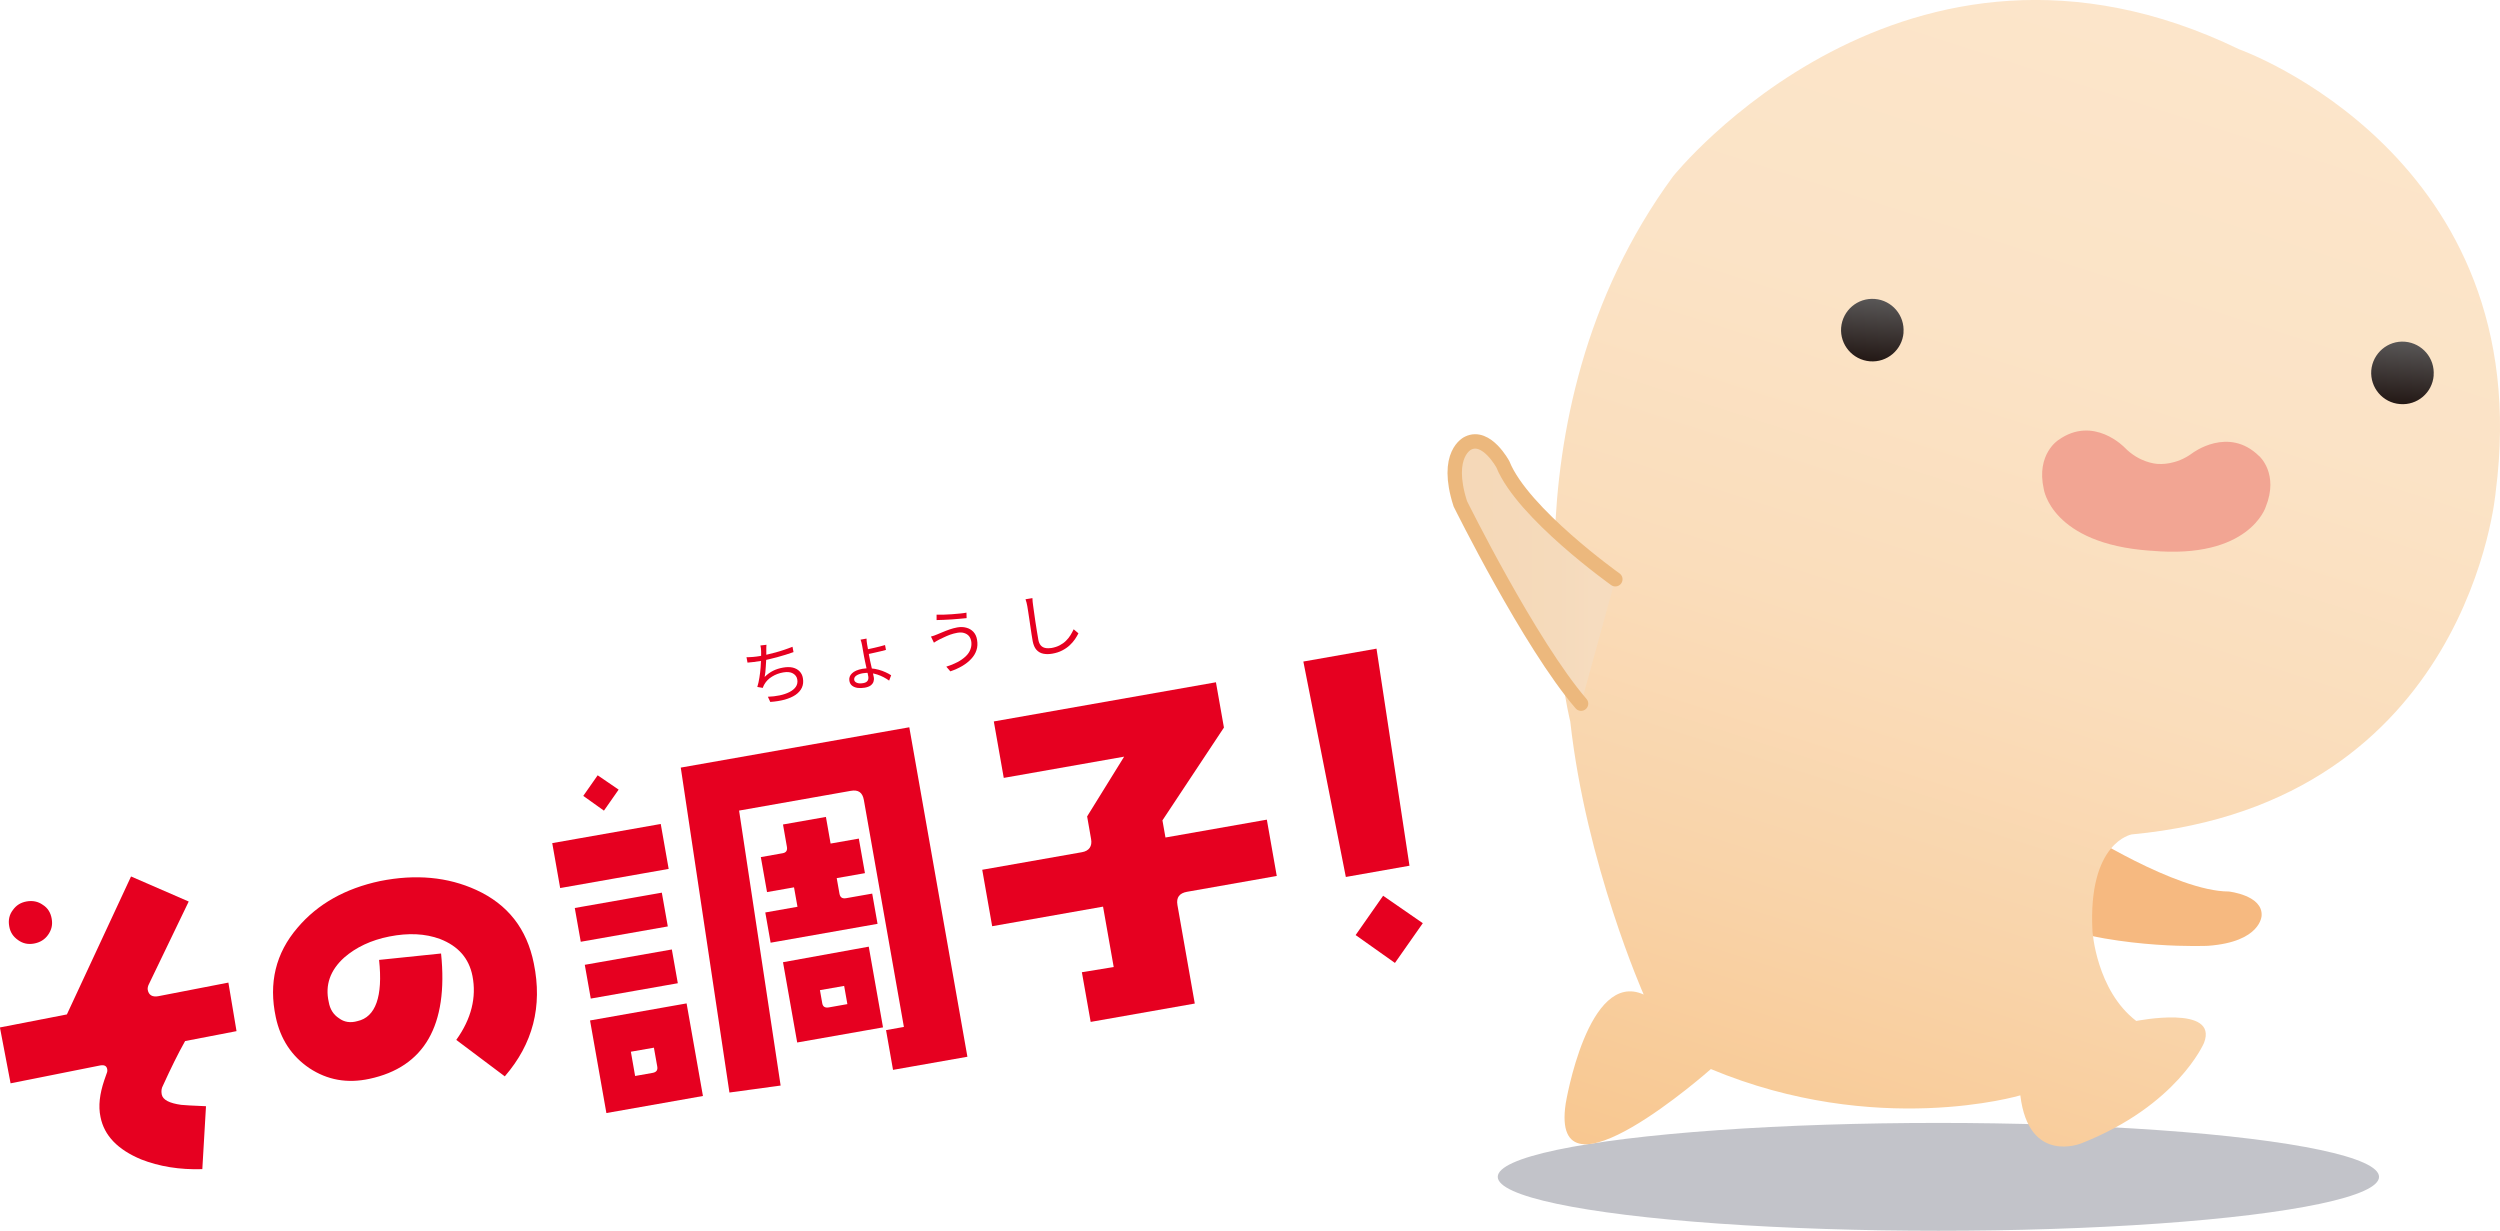
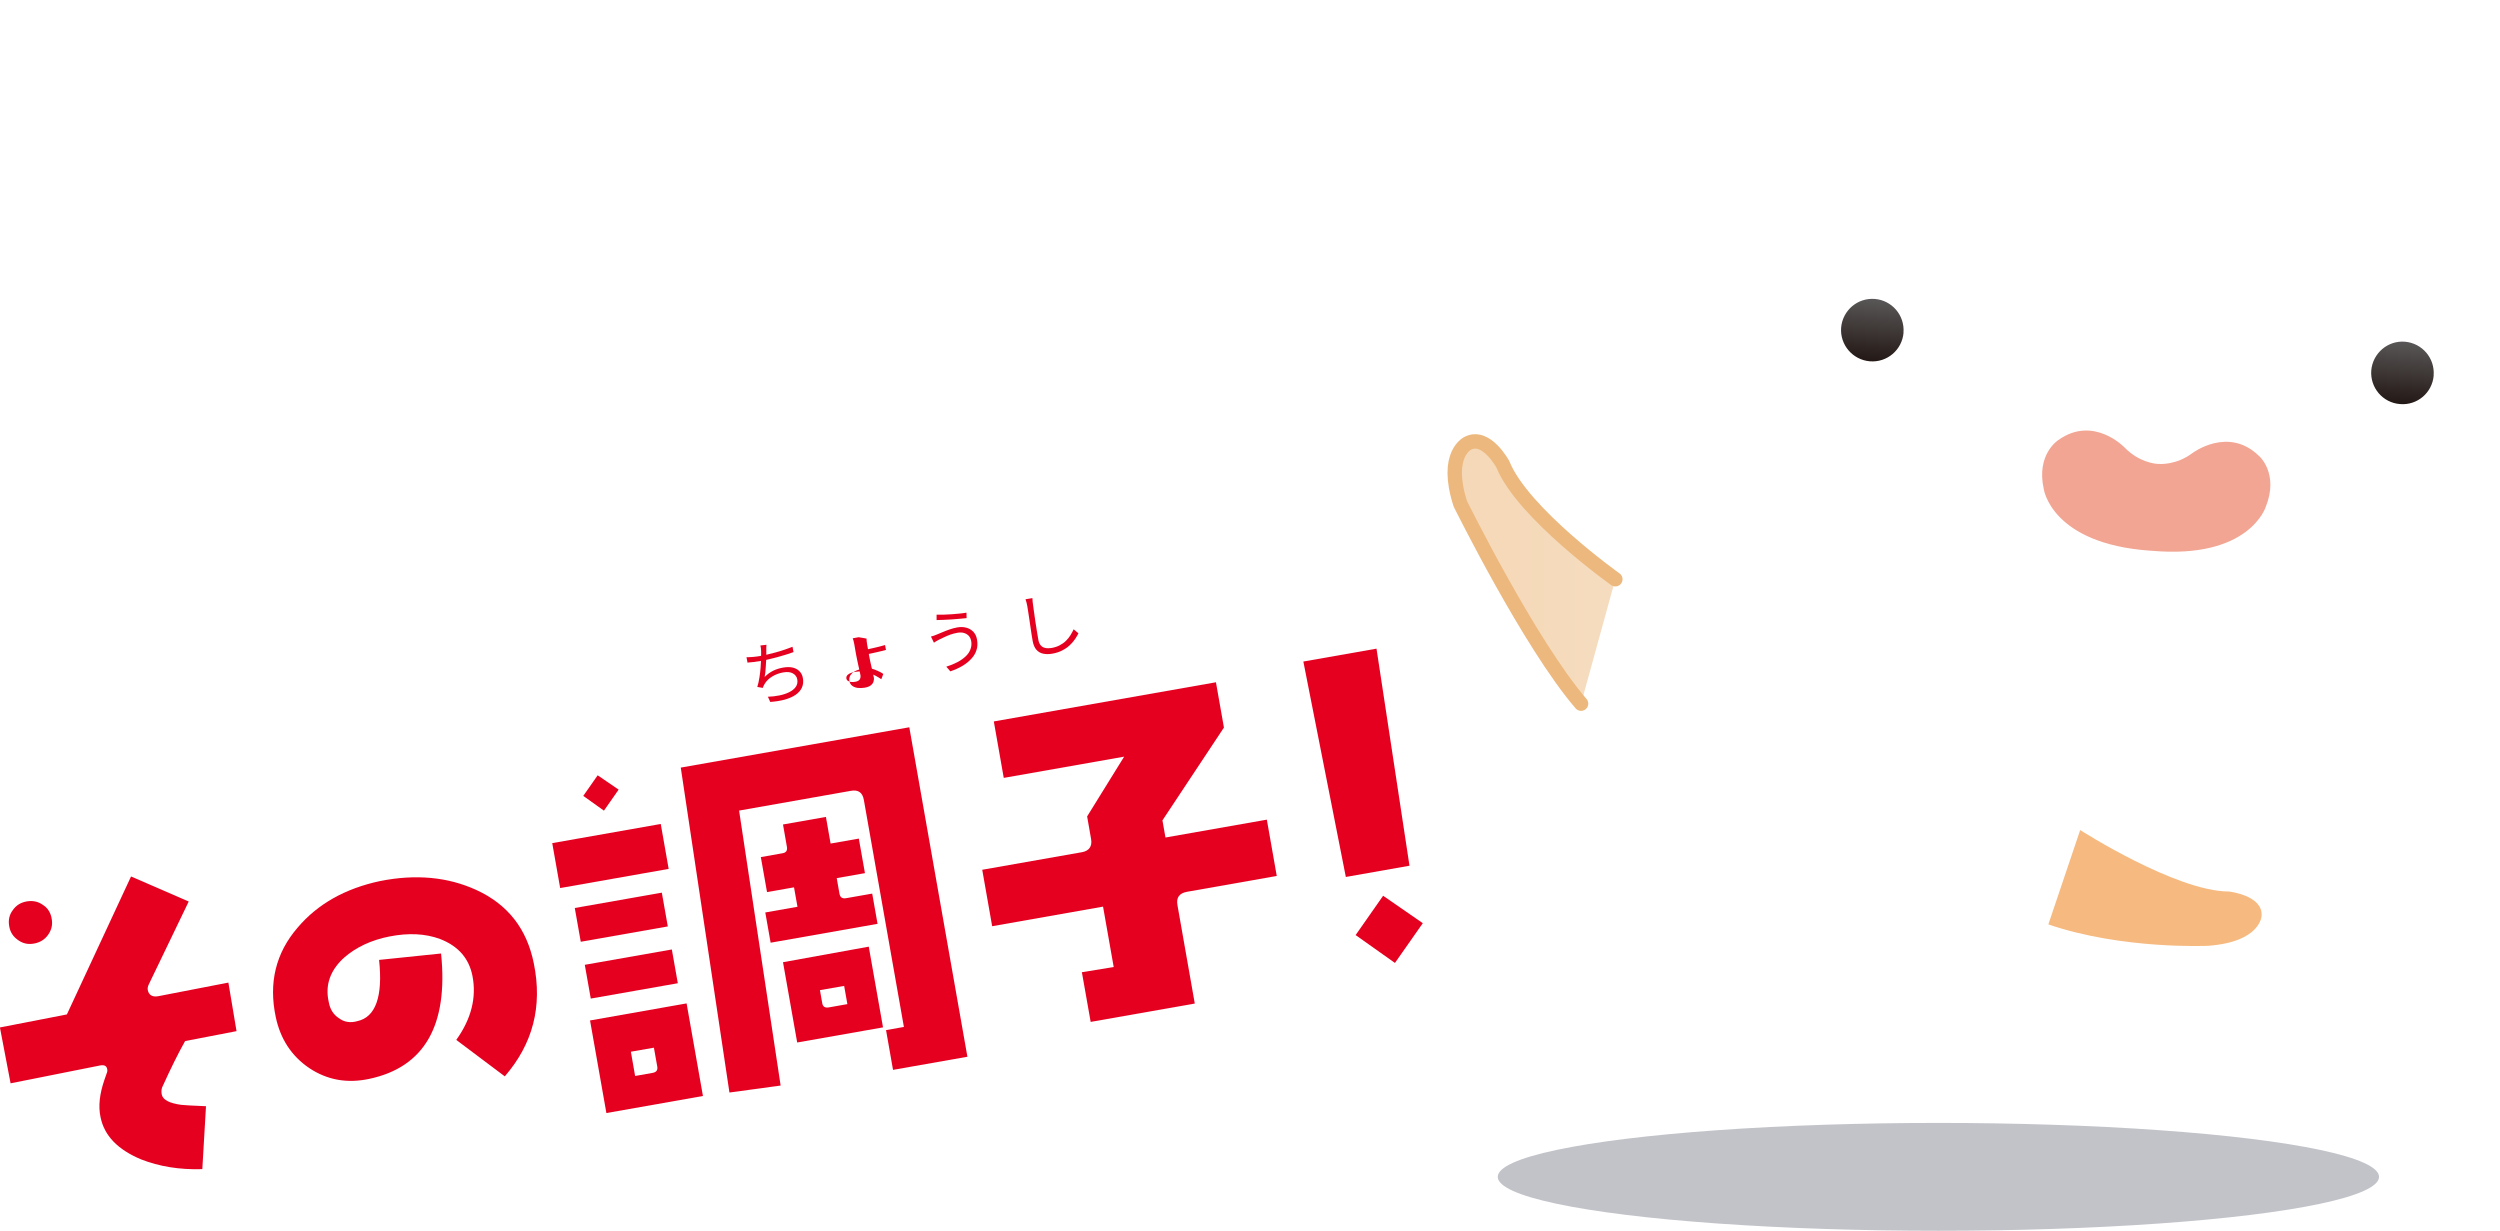
<svg xmlns="http://www.w3.org/2000/svg" xmlns:xlink="http://www.w3.org/1999/xlink" viewBox="0 0 347.22 170.95">
  <defs>
    <style>
      .cls-1 {
        fill: url(#_名称未設定グラデーション_2);
      }

      .cls-2 {
        fill: url(#_新規グラデーションスウォッチ_2-2);
      }

      .cls-3 {
        fill: #e60020;
      }

      .cls-4 {
        isolation: isolate;
      }

      .cls-5 {
        fill: url(#_名称未設定グラデーション_115);
        stroke: #ecb87d;
        stroke-linecap: round;
        stroke-miterlimit: 10;
        stroke-width: 2px;
      }

      .cls-6 {
        fill: #f6b980;
      }

      .cls-7 {
        fill: #c2c3c9;
        mix-blend-mode: multiply;
      }

      .cls-8 {
        fill: url(#_新規グラデーションスウォッチ_2);
      }

      .cls-9 {
        fill: #f2a593;
      }
    </style>
    <linearGradient id="_名称未設定グラデーション_2" data-name="名称未設定グラデーション 2" x1="78.7" y1="-619.11" x2="78.7" y2="-792.58" gradientTransform="translate(-15.43 733.7) rotate(17.79)" gradientUnits="userSpaceOnUse">
      <stop offset="0" stop-color="#f8c790" />
      <stop offset=".23" stop-color="#f9d3a8" />
      <stop offset=".47" stop-color="#faddbb" />
      <stop offset=".72" stop-color="#fbe3c6" />
      <stop offset="1" stop-color="#fce5ca" />
    </linearGradient>
    <linearGradient id="_新規グラデーションスウォッチ_2" data-name="新規グラデーションスウォッチ 2" x1="261.12" y1="73.55" x2="261.12" y2="82.23" gradientTransform="translate(6.06 -52.78) rotate(4.61)" gradientUnits="userSpaceOnUse">
      <stop offset="0" stop-color="#595757" />
      <stop offset="1" stop-color="#231815" />
    </linearGradient>
    <linearGradient id="_新規グラデーションスウォッチ_2-2" data-name="新規グラデーションスウォッチ 2" x1="334.99" y1="73.54" x2="334.99" y2="82.23" xlink:href="#_新規グラデーションスウォッチ_2" />
    <linearGradient id="_名称未設定グラデーション_115" data-name="名称未設定グラデーション 115" x1="-2435.6" y1="-2326.55" x2="-2434.14" y2="-2348.8" gradientTransform="translate(-1960.26 2662.04) rotate(86.25)" gradientUnits="userSpaceOnUse">
      <stop offset="0" stop-color="#f5d8b7" />
      <stop offset=".64" stop-color="#f5dabb" />
      <stop offset=".86" stop-color="#f6dcbf" />
    </linearGradient>
  </defs>
  <g class="cls-4">
    <g id="_レイヤー_2" data-name="レイヤー 2">
      <g id="text">
        <g>
          <g>
            <path class="cls-3" d="M103.68,91.28c.26,0,.57-.01.91-.04s.66-.07.94-.12c.31-.05.65-.12,1.02-.21.37-.08.76-.18,1.16-.29s.8-.23,1.21-.37c.4-.13.78-.28,1.15-.42l.14.74c-.33.12-.69.24-1.08.36-.39.12-.79.24-1.2.35-.41.11-.81.21-1.2.3-.39.09-.75.17-1.07.22s-.64.1-.95.14c-.31.03-.6.06-.89.09l-.14-.75ZM106.45,89.54c-.02.13-.02.27-.02.42,0,.14,0,.28,0,.42,0,.16,0,.36,0,.59,0,.23,0,.49-.02.76-.01.28-.03.55-.05.83-.02.28-.04.54-.06.8-.03.25-.06.47-.1.66.37-.37.76-.65,1.18-.86s.88-.35,1.38-.44c.51-.09.96-.09,1.35,0,.39.1.7.27.94.52.24.25.4.56.46.94.09.5.04.94-.14,1.33-.18.39-.48.72-.88,1-.41.28-.91.49-1.5.66-.59.16-1.27.27-2.01.32l-.33-.72c.57-.02,1.11-.08,1.63-.19.52-.11.97-.26,1.36-.46.39-.2.69-.44.89-.73.2-.29.27-.64.2-1.03-.06-.36-.26-.63-.6-.83-.33-.19-.78-.24-1.35-.14-.57.1-1.08.29-1.55.58-.46.28-.82.64-1.07,1.08-.04.08-.08.16-.12.23-.04.08-.07.16-.1.26l-.76-.13c.12-.39.22-.82.29-1.29.08-.47.13-.94.17-1.42.03-.47.06-.91.07-1.3,0-.39,0-.71,0-.95,0-.16-.02-.3-.03-.42-.01-.12-.04-.25-.07-.38l.86-.1Z" />
-             <path class="cls-3" d="M120.35,88.69c0,.07,0,.19.02.35.02.16.04.31.06.45.02.1.04.25.08.43.03.19.07.38.1.58s.07.39.1.57c.04.21.08.44.14.72.06.27.12.55.19.84.07.29.13.56.19.81.06.25.1.46.13.63.04.21.02.41-.04.6-.06.2-.19.37-.38.52-.19.15-.46.25-.82.32-.37.06-.71.07-1.02.03-.31-.05-.56-.15-.76-.31-.2-.16-.32-.38-.37-.66-.07-.4.05-.75.36-1.05.31-.3.79-.51,1.45-.63.4-.07.79-.09,1.17-.06s.75.09,1.09.19c.35.1.67.21.96.35.29.13.55.27.77.42l-.28.74c-.23-.17-.48-.32-.76-.47-.28-.15-.58-.27-.9-.38-.32-.1-.65-.18-.99-.21-.34-.04-.68-.02-1.03.04-.38.07-.68.18-.9.34-.22.16-.3.35-.27.58.03.19.16.32.39.41.23.09.53.1.9.03.26-.05.45-.15.56-.31s.14-.35.11-.58c-.03-.17-.07-.36-.12-.6-.05-.23-.11-.48-.17-.74s-.12-.52-.17-.79c-.06-.26-.1-.49-.14-.7-.02-.13-.05-.3-.09-.5-.04-.2-.07-.39-.1-.58s-.06-.34-.08-.45c-.03-.15-.06-.3-.1-.45-.04-.15-.08-.27-.11-.33l.83-.15ZM120.21,90.24c.13-.02.3-.06.52-.11.22-.05.46-.1.72-.16.26-.06.52-.12.78-.19.26-.06.49-.13.69-.19l.13.67c-.19.06-.42.12-.67.18s-.52.12-.78.18-.5.11-.72.16c-.22.05-.4.08-.54.11l-.12-.65Z" />
+             <path class="cls-3" d="M120.35,88.69c0,.07,0,.19.02.35.02.16.04.31.06.45.02.1.04.25.08.43.03.19.07.38.1.58s.07.39.1.57c.04.21.08.44.14.72.06.27.12.55.19.84.07.29.13.56.19.81.06.25.1.46.13.63.04.21.02.41-.04.6-.06.2-.19.37-.38.52-.19.15-.46.25-.82.32-.37.06-.71.07-1.02.03-.31-.05-.56-.15-.76-.31-.2-.16-.32-.38-.37-.66-.07-.4.05-.75.36-1.05.31-.3.79-.51,1.45-.63.4-.07.79-.09,1.17-.06c.35.1.67.21.96.35.29.13.55.27.77.42l-.28.74c-.23-.17-.48-.32-.76-.47-.28-.15-.58-.27-.9-.38-.32-.1-.65-.18-.99-.21-.34-.04-.68-.02-1.03.04-.38.07-.68.18-.9.34-.22.16-.3.35-.27.58.03.19.16.32.39.41.23.09.53.1.9.03.26-.05.45-.15.56-.31s.14-.35.11-.58c-.03-.17-.07-.36-.12-.6-.05-.23-.11-.48-.17-.74s-.12-.52-.17-.79c-.06-.26-.1-.49-.14-.7-.02-.13-.05-.3-.09-.5-.04-.2-.07-.39-.1-.58s-.06-.34-.08-.45c-.03-.15-.06-.3-.1-.45-.04-.15-.08-.27-.11-.33l.83-.15ZM120.21,90.24c.13-.02.3-.06.52-.11.22-.05.46-.1.72-.16.26-.06.52-.12.78-.19.26-.06.49-.13.69-.19l.13.67c-.19.06-.42.12-.67.18s-.52.12-.78.18-.5.11-.72.16c-.22.05-.4.08-.54.11l-.12-.65Z" />
            <path class="cls-3" d="M134.87,88.98c-.05-.27-.16-.49-.33-.68-.17-.18-.39-.31-.66-.39-.27-.08-.56-.08-.89-.03-.37.06-.71.16-1.03.27-.32.12-.6.24-.85.36-.25.12-.47.23-.65.31-.14.07-.27.14-.4.22-.13.08-.25.15-.35.22l-.41-.85c.13-.04.27-.08.43-.13.15-.05.29-.11.43-.17.22-.09.48-.2.77-.32.29-.12.61-.25.96-.37.34-.12.7-.21,1.06-.28.45-.08.87-.07,1.26.04.39.1.71.29.98.57.26.28.44.65.51,1.1.09.52.07,1.01-.08,1.45-.14.44-.39.85-.73,1.21-.34.37-.76.7-1.25.99-.5.29-1.05.54-1.65.74l-.56-.65c.56-.17,1.07-.38,1.53-.62.46-.24.84-.51,1.16-.81s.54-.63.67-1c.14-.37.17-.76.09-1.19ZM130.08,85.37c.27.01.6,0,.97,0,.38-.01.76-.03,1.17-.06.4-.03.78-.06,1.13-.1.35-.04.65-.07.88-.12l.02.76c-.27.03-.59.06-.95.09-.36.03-.73.06-1.12.09-.39.03-.76.05-1.13.06-.36.01-.69.02-.97.03v-.75Z" />
            <path class="cls-3" d="M143.39,83.06c0,.17.01.33.03.5.02.17.04.33.06.49.03.27.08.61.14,1,.06.4.12.82.18,1.27.07.45.13.89.21,1.33.07.44.14.84.2,1.19.06.35.18.62.35.81.17.19.38.3.64.35.25.05.53.04.84,0,.43-.08.82-.2,1.15-.38.33-.17.62-.38.86-.62.24-.24.45-.49.62-.77.17-.28.32-.55.45-.83l.66.56c-.12.26-.29.53-.48.82-.2.29-.44.57-.73.84-.29.27-.63.51-1.04.72-.4.21-.86.36-1.39.45-.45.08-.87.08-1.25,0-.38-.08-.69-.26-.94-.54-.25-.28-.42-.68-.52-1.19-.05-.29-.1-.61-.16-.96-.06-.35-.11-.71-.16-1.08-.05-.37-.11-.74-.16-1.09-.06-.36-.11-.69-.15-.99-.05-.3-.09-.55-.12-.75-.03-.18-.07-.35-.11-.51-.04-.16-.09-.31-.14-.45l.97-.16Z" />
          </g>
          <g>
            <ellipse class="cls-7" cx="269.22" cy="163.45" rx="61.2" ry="7.49" />
            <g>
              <g>
                <path class="cls-3" d="M32.87,143.21l-7.16,1.38c-1,1.77-2,3.82-3.07,6.17-.22.38-.26.79-.18,1.23.14.77,1.07,1.23,2.7,1.46.41.04,1.56.12,3.45.19l-.51,8.74c-3.17.1-5.98-.37-8.49-1.35-3.26-1.36-5.14-3.31-5.65-5.89-.33-1.54-.11-3.22.52-5.1l.34-.97c.08-.18.11-.36.07-.58-.08-.44-.39-.61-.94-.52l-12.48,2.49-1.48-7.76,9.3-1.81,8.91-19.16,8.01,3.48-5.54,11.5c-.13.25-.19.55-.15.77.13.72.64,1.03,1.46.88l9.74-1.89,1.13,6.74ZM6.67,129.85c-.46.65-1.12,1.05-1.95,1.2-.83.15-1.54-.01-2.19-.47-.72-.5-1.11-1.11-1.25-1.94-.15-.83,0-1.59.51-2.25.46-.65,1.07-1.04,1.9-1.19.83-.15,1.59,0,2.24.46.71.44,1.11,1.11,1.25,1.94.15.83-.01,1.54-.51,2.25Z" />
                <path class="cls-3" d="M70.12,149.5l-6.75-5.07c2.1-2.93,2.83-5.91,2.25-8.88-.49-2.47-1.98-4.15-4.49-5.13-2.07-.77-4.42-.87-7.06-.35-2.53.5-4.63,1.5-6.26,2.92-1.96,1.77-2.68,3.83-2.15,6.18.17.99.65,1.76,1.42,2.25.72.55,1.6.68,2.57.4,2.52-.56,3.55-3.42,3-8.5l8.61-.89c1.03,10.01-2.34,15.78-9.96,17.41-3.07.66-5.83.17-8.34-1.49-2.46-1.67-4.01-4.02-4.66-7.09-1-4.72-.03-8.87,3.04-12.43,2.78-3.28,6.61-5.43,11.44-6.46,4.95-.99,9.4-.58,13.36,1.23,4.4,2.01,7.04,5.42,8,10.2,1.23,5.99-.14,11.18-4.01,15.67Z" />
                <path class="cls-3" d="M77.8,123.34l-1.1-6.24,15.07-2.66,1.1,6.24-15.07,2.66ZM80.66,130.8l-.83-4.69,12.09-2.13.83,4.69-12.09,2.13ZM83.88,112.59l-2.87-2.05,2-2.86,2.91,1.99-2.04,2.92ZM82.05,138.69l-.83-4.69,12.09-2.13.83,4.69-12.09,2.13ZM84.22,154.59l-2.27-12.86,13.41-2.37,2.27,12.86-13.41,2.37ZM90.82,145.51l-3.2.56.59,3.37,2.43-.43c.5-.09.73-.36.65-.85l-.47-2.65ZM124.03,148.59l-.97-5.52,2.48-.44-5.56-31.52c-.19-1.05-.77-1.46-1.82-1.27l-15.51,2.74,5.77,38.19-7.11.97-6.76-45.13,31.74-5.6,8.07,45.76-10.32,1.82ZM107.03,130.93l-.74-4.2,4.47-.79-.48-2.7-3.75.66-.86-4.86,3.04-.54c.5-.09.67-.4.58-.9l-.54-3.09,5.96-1.05.65,3.7,3.92-.69.85,4.8-3.92.69.38,2.15c.09.5.36.73.91.64l3.64-.64.74,4.2-14.85,2.62ZM110.72,144.79l-1.97-11.15,11.91-2.16,1.98,11.21-11.92,2.1ZM117.25,136.93l-3.37.59.32,1.82c.09.5.4.67.95.57l2.54-.45-.45-2.54Z" />
                <path class="cls-3" d="M177.33,121.66l-12.47,2.2c-1.05.19-1.51.78-1.33,1.83l2.41,13.69-14.46,2.55-1.22-6.9,4.42-.72-1.48-8.39-15.4,2.72-1.38-7.84,13.85-2.44c.99-.17,1.45-.83,1.27-1.82l-.55-3.15,5.14-8.3-16.72,2.95-1.38-7.84,30.85-5.44,1.11,6.29-8.54,12.89.42,2.38,14.08-2.48,1.38,7.84Z" />
                <path class="cls-3" d="M195.75,120.24l-8.83,1.56-5.9-29.92,10.16-1.79,4.58,30.15ZM193.74,133.74l-5.46-3.87,3.82-5.46,5.51,3.81-3.87,5.52Z" />
              </g>
              <g>
                <path class="cls-6" d="M288.92,115.29s13.3,8.52,20.64,8.53c0,0,4.74.52,4.55,3.36,0,0-.08,3.64-7.43,4.18,0,0-11.84.56-22.19-2.97l4.42-13.1Z" />
-                 <path class="cls-1" d="M218.09,100.2s-10.54-41.9,14.29-75.72c0,0,32.15-40.14,78.62-17.63,0,0,41.69,14.75,35.62,61.48,0,0-3.63,43.17-50.55,47.56,0,0-6.11,1.04-5.45,13.45,0,0,.53,8.21,6.08,12.46,0,0,11.48-2.3,9.41,3.05,0,0-3.69,8.7-17.05,13.95,0,0-7.3,3.01-8.46-6.67,0,0-19.95,5.96-42.98-3.65,0,0-22.44,19.9-20.16,4.77,0,0,3.07-18.64,10.83-15.12,0,0-7.99-18.01-10.2-37.93Z" />
                <path class="cls-8" d="M264.38,46.21c-.2,2.39-2.29,4.17-4.68,3.97-2.39-.2-4.17-2.29-3.99-4.67.2-2.4,2.29-4.18,4.68-3.99,2.39.19,4.18,2.29,3.98,4.69Z" />
                <path class="cls-2" d="M338.01,52.15c-.19,2.4-2.29,4.18-4.68,3.97-2.39-.18-4.17-2.28-3.99-4.67.2-2.39,2.3-4.19,4.69-3.99,2.39.21,4.17,2.3,3.97,4.69Z" />
                <path class="cls-9" d="M313.77,63.35c-4.28-4.22-9.27-.42-9.27-.42-2.3,1.71-4.56,1.52-4.85,1.5h0c-.28-.02-2.54-.2-4.54-2.25,0,0-4.32-4.56-9.22-1.07,0,0-3.13,1.95-2.03,6.84,0,0,1.06,7.55,14.71,8.53,0,0,.04,0,.11.01h0c.07,0,.11,0,.11,0,13.62,1.23,15.89-6.08,15.89-6.08,1.87-4.63-.9-7.06-.9-7.06Z" />
                <path class="cls-5" d="M224.35,80.45s-12.87-9.15-15.62-15.96c0,0-2.26-4.2-4.82-2.95,0,0-3.34,1.43-1.09,8.43,0,0,9.64,19.48,16.77,27.76" />
              </g>
            </g>
          </g>
        </g>
      </g>
    </g>
  </g>
</svg>